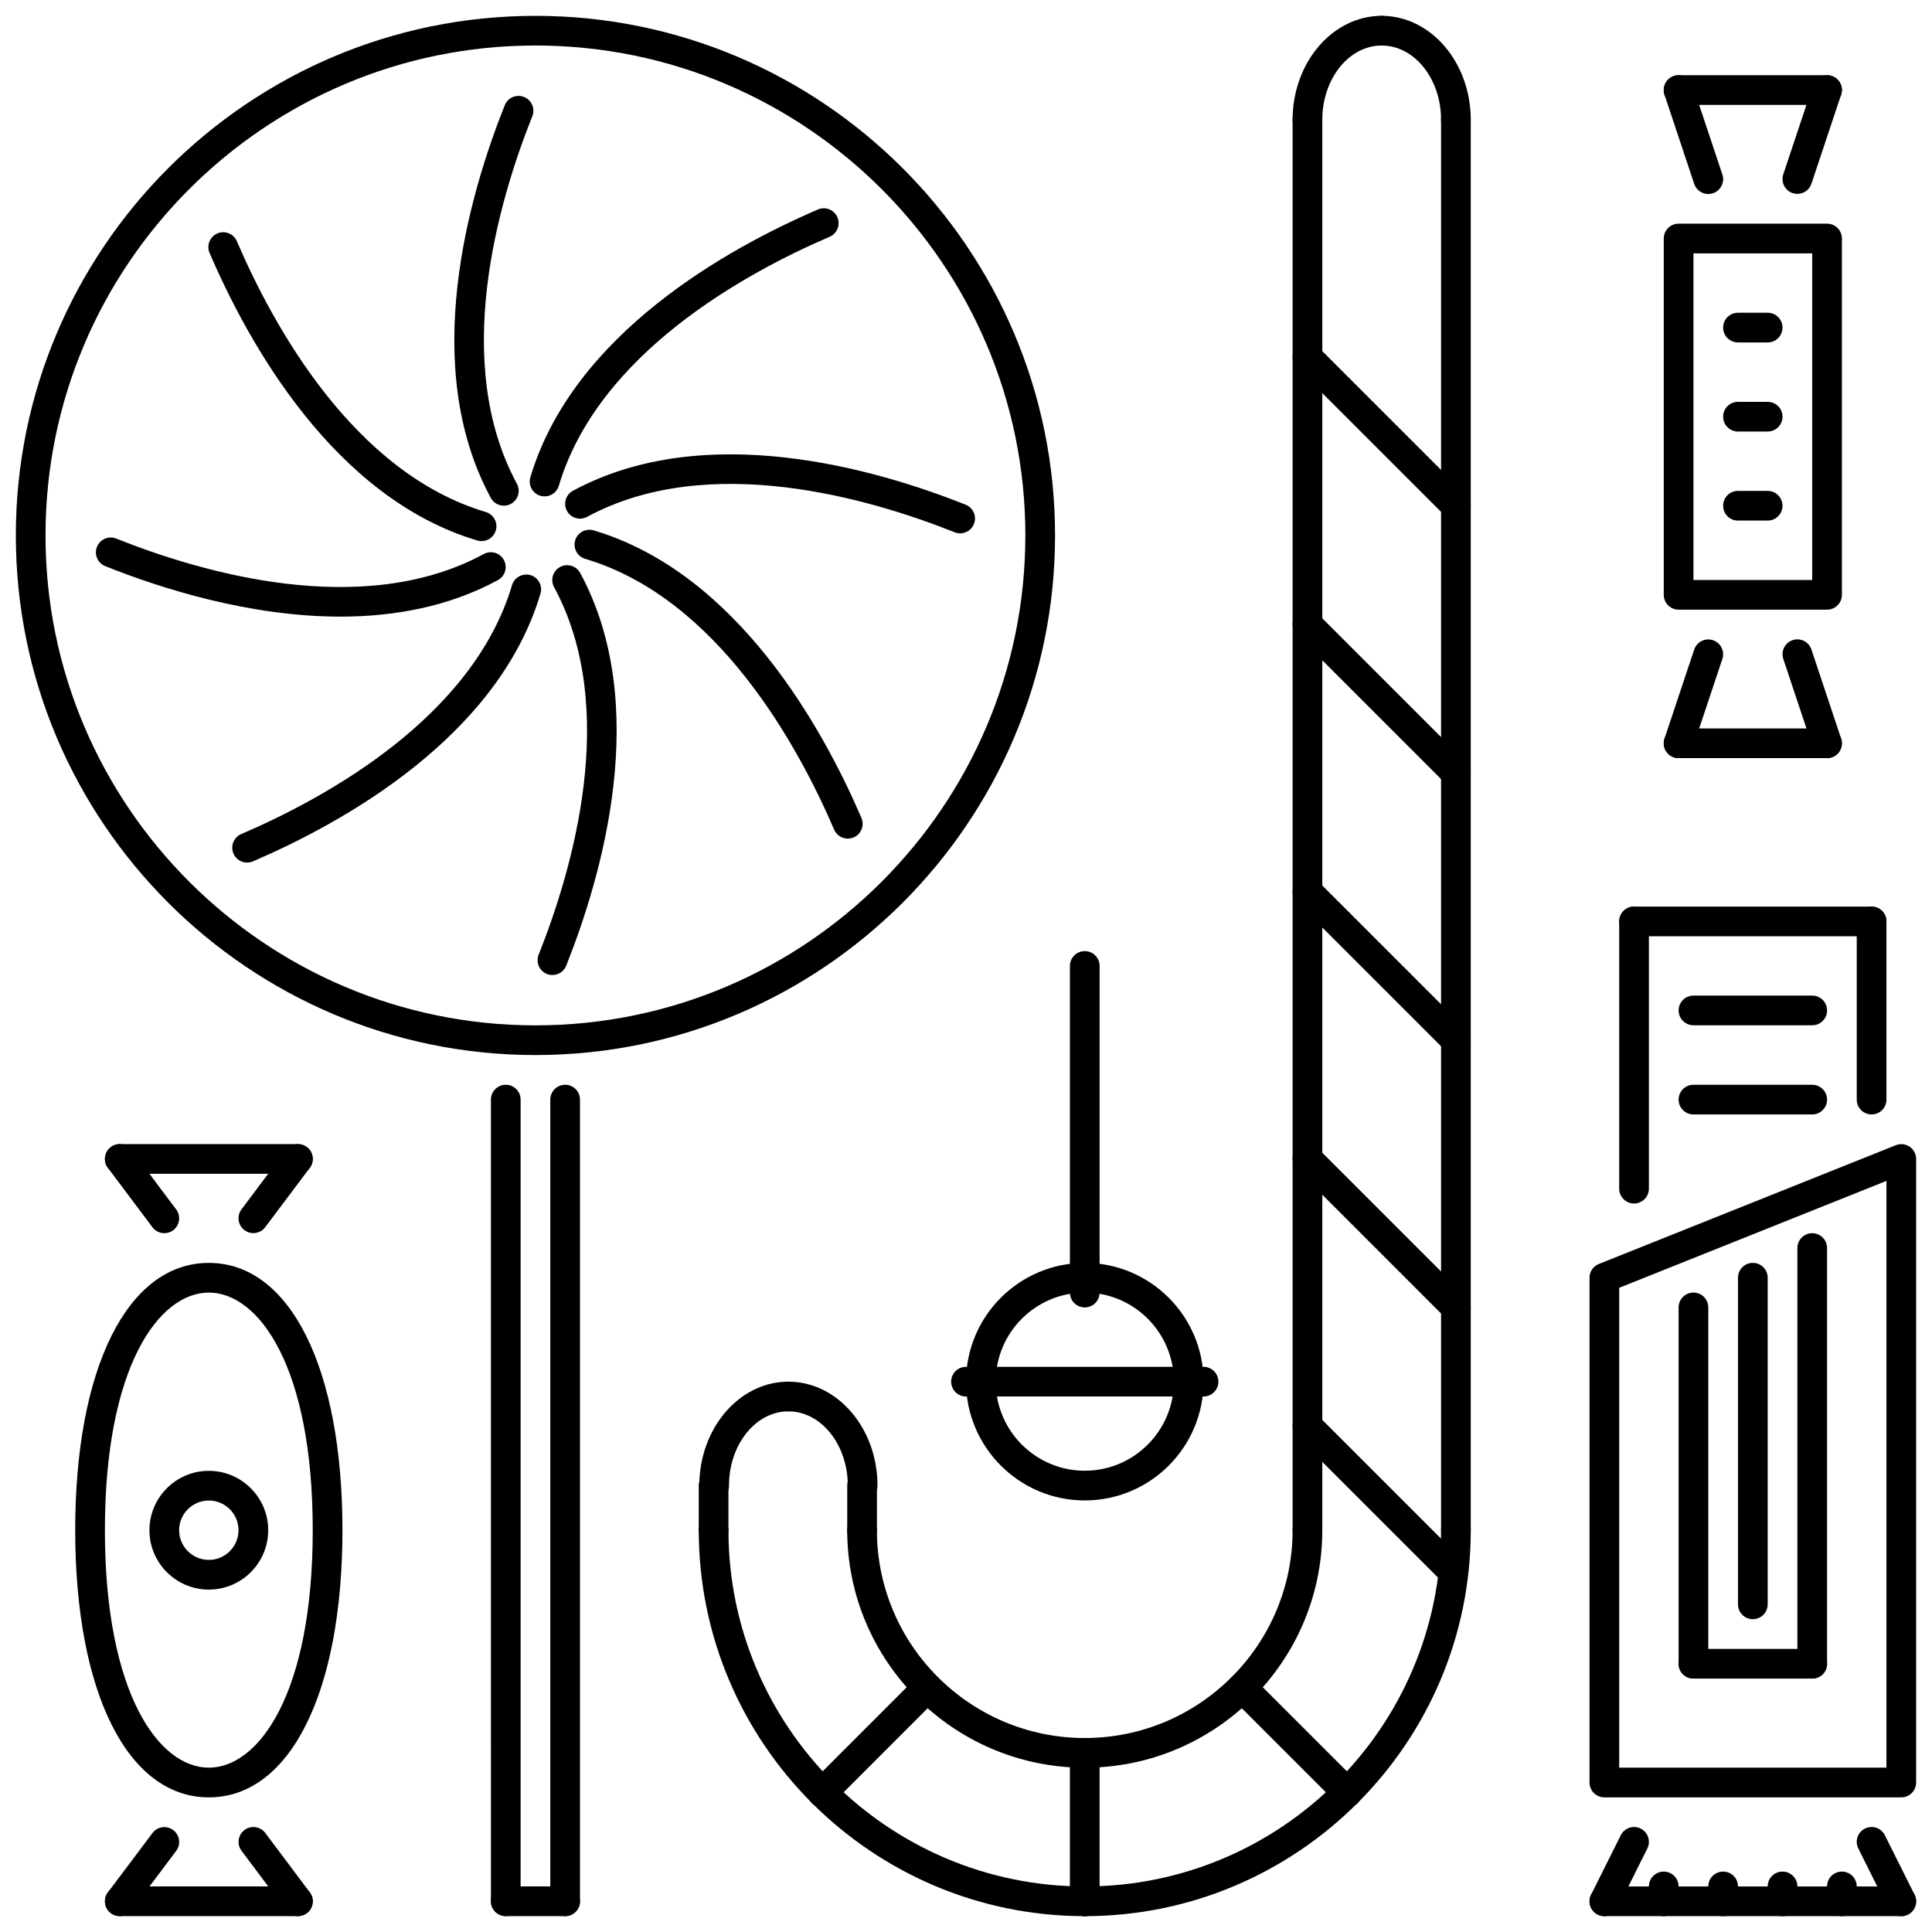
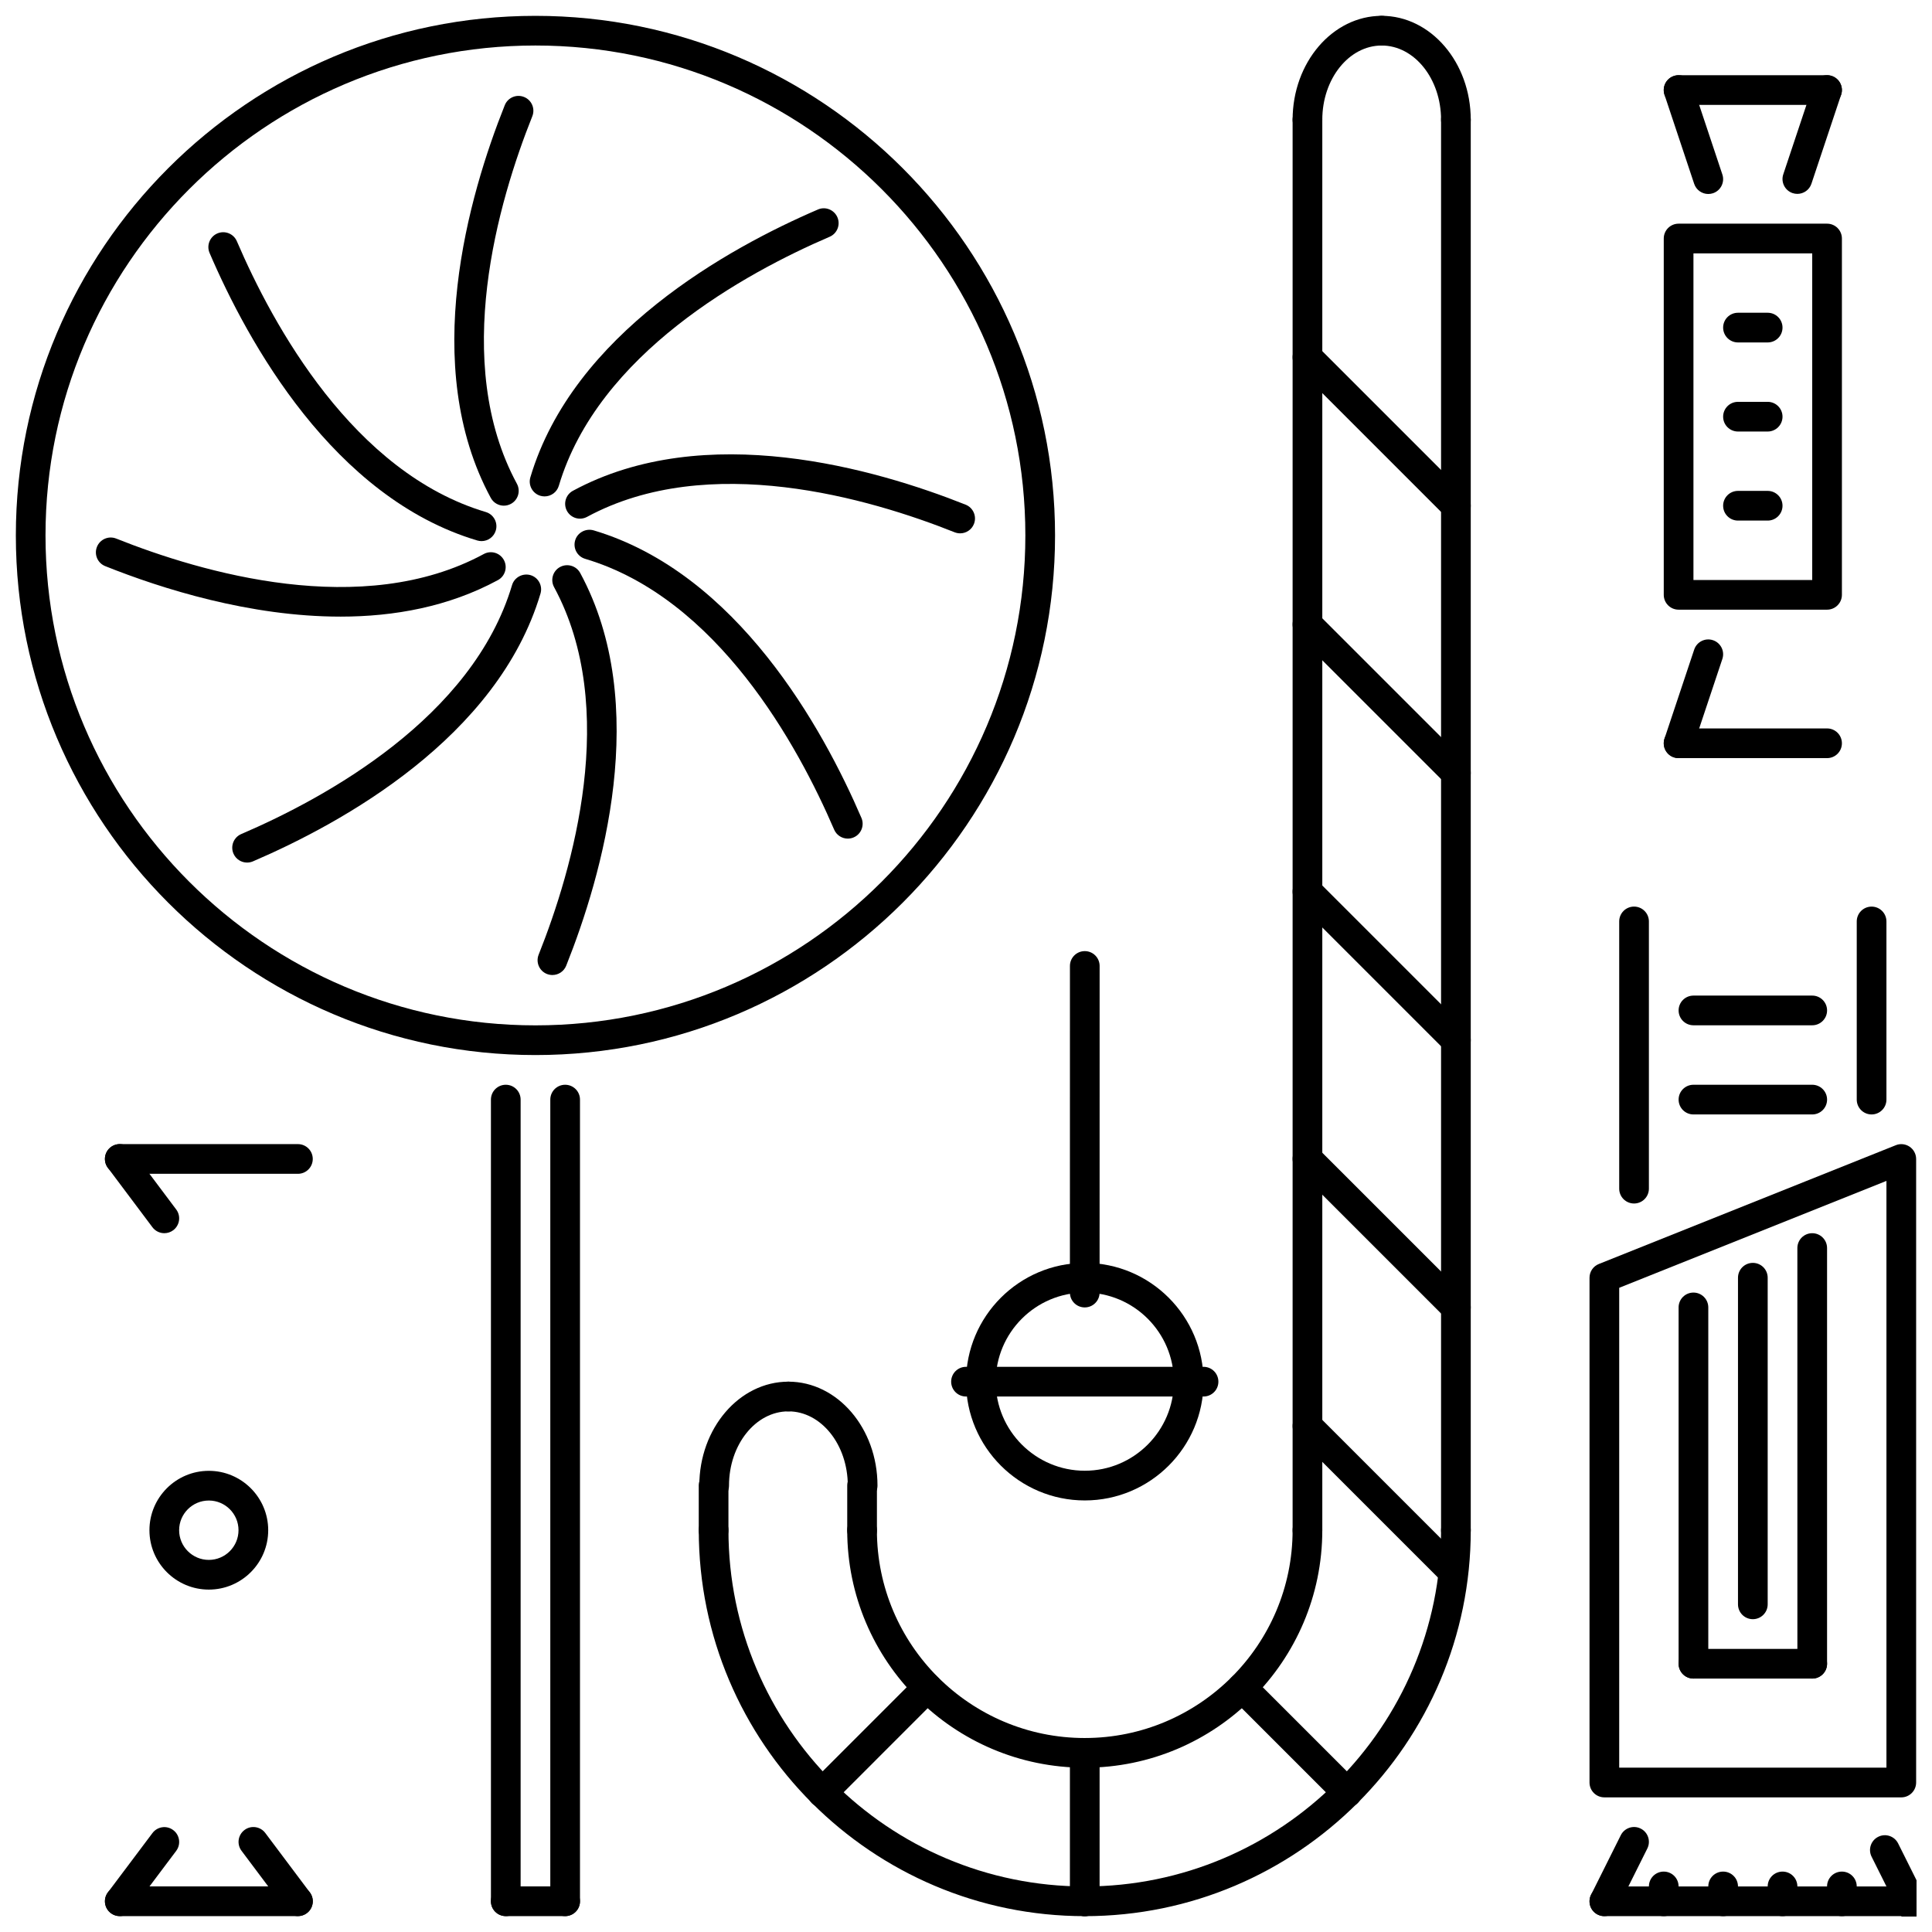
<svg xmlns="http://www.w3.org/2000/svg" width="800px" height="800px" version="1.1" viewBox="144 144 512 512">
  <defs>
    <clipPath id="t">
      <path d="m148.09 148.09h275.91v275.91h-275.91z" />
    </clipPath>
    <clipPath id="i">
      <path d="m289 431h9v220.9h-9z" />
    </clipPath>
    <clipPath id="g">
      <path d="m274 431h8v220.9h-8z" />
    </clipPath>
    <clipPath id="f">
      <path d="m274 643h24v8.902h-24z" />
    </clipPath>
    <clipPath id="e">
      <path d="m329 545h107v106.9h-107z" />
    </clipPath>
    <clipPath id="d">
      <path d="m427 545h107v106.9h-107z" />
    </clipPath>
    <clipPath id="c">
      <path d="m486 148.09h29v31.906h-29z" />
    </clipPath>
    <clipPath id="b">
      <path d="m506 148.09h28v31.906h-28z" />
    </clipPath>
    <clipPath id="a">
      <path d="m427 604h9v47.902h-9z" />
    </clipPath>
    <clipPath id="s">
      <path d="m207 628h20v23.902h-20z" />
    </clipPath>
    <clipPath id="r">
      <path d="m171 643h56v8.902h-56z" />
    </clipPath>
    <clipPath id="q">
      <path d="m171 628h21v23.902h-21z" />
    </clipPath>
    <clipPath id="p">
      <path d="m565 447h86.902v174h-86.902z" />
    </clipPath>
    <clipPath id="o">
      <path d="m565 628h16v23.902h-16z" />
    </clipPath>
    <clipPath id="n">
      <path d="m565 643h86.902v8.902h-86.902z" />
    </clipPath>
    <clipPath id="m">
      <path d="m636 628h15.902v23.902h-15.902z" />
    </clipPath>
    <clipPath id="l">
      <path d="m580 639h9v12.902h-9z" />
    </clipPath>
    <clipPath id="k">
      <path d="m596 639h9v12.902h-9z" />
    </clipPath>
    <clipPath id="j">
      <path d="m612 639h9v12.902h-9z" />
    </clipPath>
    <clipPath id="h">
      <path d="m628 639h9v12.902h-9z" />
    </clipPath>
  </defs>
  <g clip-path="url(#t)">
    <path d="m285.9 423.6c-75.93 0-137.7-61.773-137.7-137.7 0-75.93 61.773-137.7 137.7-137.7 75.926 0 137.7 61.773 137.7 137.7 0 75.93-61.777 137.7-137.7 137.7zm0-267.54c-71.59 0-129.84 58.246-129.84 129.83 0 71.586 58.242 129.84 129.84 129.84 71.59 0 129.83-58.246 129.83-129.84 0-71.586-58.242-129.83-129.83-129.83z" />
  </g>
  <g clip-path="url(#i)">
    <path d="m293.77 651.79c-2.176 0-3.934-1.758-3.934-3.934v-212.45c0-2.176 1.758-3.934 3.934-3.934s3.934 1.762 3.934 3.934v212.46c0 2.172-1.758 3.93-3.934 3.93z" />
  </g>
  <g clip-path="url(#g)">
    <path d="m278.04 651.79c-2.176 0-3.934-1.758-3.934-3.934l-0.004-212.45c0-2.176 1.758-3.934 3.934-3.934s3.934 1.762 3.934 3.934v212.46c0.004 2.172-1.758 3.93-3.93 3.93z" />
  </g>
  <g clip-path="url(#f)">
    <path d="m293.77 651.79h-15.738c-2.176 0-3.934-1.758-3.934-3.934s1.758-3.934 3.934-3.934h15.738c2.176 0 3.934 1.758 3.934 3.934s-1.758 3.934-3.934 3.934z" />
  </g>
  <path d="m277.53 278.01c-1.398 0-2.75-0.746-3.465-2.059-18.953-35.031-5.816-80.23 3.699-104.06 0.805-2.019 3.086-3.004 5.113-2.191 2.016 0.801 3 3.09 2.191 5.109-9.004 22.547-21.516 65.184-4.082 97.391 1.031 1.914 0.324 4.305-1.59 5.332-0.598 0.32-1.238 0.477-1.867 0.477z" />
  <path d="m290.4 402.39c-0.488 0-0.98-0.094-1.461-0.277-2.016-0.805-3-3.094-2.191-5.117 9-22.562 21.508-65.227 4.086-97.406-1.031-1.914-0.32-4.305 1.59-5.332 1.914-1.027 4.293-0.324 5.332 1.582 18.941 35.012 5.809 80.23-3.703 104.07-0.613 1.543-2.094 2.477-3.652 2.477z" />
  <path d="m271.62 287.4c-0.367 0-0.75-0.055-1.121-0.16-38.172-11.367-60.844-52.621-70.961-76.207-0.855-1.996 0.07-4.312 2.062-5.172 2.012-0.859 4.316 0.078 5.168 2.066 9.574 22.316 30.875 61.312 65.973 71.766 2.082 0.621 3.269 2.812 2.648 4.894-0.508 1.703-2.07 2.812-3.769 2.812z" />
  <path d="m368.67 366.24c-1.52 0-2.973-0.891-3.613-2.383-9.598-22.324-30.938-61.336-65.988-71.762-2.082-0.621-3.269-2.812-2.648-4.894 0.617-2.074 2.805-3.242 4.891-2.652 38.125 11.348 60.832 52.613 70.977 76.207 0.855 1.996-0.066 4.312-2.062 5.164-0.504 0.219-1.035 0.32-1.555 0.32z" />
  <path d="m234.21 307.41c-23.992 0-47.367-7.402-62.324-13.379-2.016-0.801-3-3.09-2.191-5.109 0.805-2.019 3.102-3.004 5.113-2.191 22.555 9.004 65.199 21.523 97.395 4.094 1.918-1.047 4.297-0.324 5.332 1.582 1.035 1.914 0.324 4.305-1.59 5.332-13.039 7.059-27.5 9.672-41.734 9.672z" />
  <path d="m398.45 285.34c-0.488 0-0.98-0.094-1.457-0.277-22.566-9-65.23-21.492-97.414-4.09-1.922 1.039-4.297 0.324-5.332-1.582-1.035-1.914-0.324-4.305 1.59-5.332 35.004-18.926 80.223-5.809 104.07 3.688 2.019 0.805 3.004 3.094 2.195 5.117-0.613 1.539-2.09 2.477-3.652 2.477z" />
  <path d="m209.48 372.59c-1.523 0-2.977-0.891-3.613-2.383-0.855-1.996 0.066-4.312 2.062-5.172 22.32-9.574 61.316-30.875 71.766-65.969 0.617-2.074 2.816-3.242 4.891-2.652 2.082 0.621 3.269 2.812 2.648 4.894-11.367 38.168-52.621 60.844-76.203 70.965-0.504 0.215-1.031 0.316-1.551 0.316z" />
  <path d="m288.32 275.55c-0.367 0-0.75-0.055-1.121-0.16-2.082-0.621-3.269-2.812-2.648-4.894 11.352-38.129 52.613-60.836 76.203-70.973 1.98-0.875 4.309 0.062 5.168 2.059 0.855 1.996-0.066 4.312-2.062 5.164-22.32 9.598-61.324 30.938-71.766 65.992-0.508 1.707-2.074 2.812-3.773 2.812z" />
  <path d="m431.47 612.46c-34.711 0-62.949-28.23-62.949-62.941 0-2.176 1.762-3.934 3.934-3.934 2.176 0 3.934 1.758 3.934 3.934 0 30.367 24.707 55.074 55.082 55.074 2.176 0 3.934 1.758 3.934 3.934 0 2.176-1.758 3.934-3.934 3.934z" />
  <path d="m431.48 612.46c-2.176 0-3.934-1.762-3.934-3.934 0-2.176 1.758-3.934 3.934-3.934 30.367 0 55.074-24.703 55.074-55.074 0-2.176 1.758-3.934 3.934-3.934s3.934 1.758 3.934 3.934c0 34.711-28.238 62.941-62.941 62.941z" />
  <g clip-path="url(#e)">
    <path d="m431.47 651.8c-56.406 0-102.29-45.883-102.29-102.28 0-2.176 1.758-3.934 3.934-3.934s3.934 1.762 3.934 3.934c0 52.062 42.359 94.41 94.426 94.41 2.176 0 3.934 1.758 3.934 3.934 0 2.176-1.758 3.934-3.934 3.934z" />
  </g>
  <g clip-path="url(#d)">
    <path d="m431.48 651.8c-2.176 0-3.934-1.758-3.934-3.934 0-2.176 1.758-3.934 3.934-3.934 52.062 0 94.418-42.348 94.418-94.41 0-2.176 1.762-3.934 3.934-3.934 2.176 0 3.934 1.762 3.934 3.934 0 56.395-45.891 102.28-102.29 102.28z" />
  </g>
  <path d="m490.49 553.45c-2.176 0-3.934-1.758-3.934-3.934v-373.79c0-2.176 1.758-3.934 3.934-3.934s3.934 1.758 3.934 3.934v373.79c0 2.172-1.758 3.93-3.934 3.93z" />
  <path d="m529.83 553.46c-2.176 0-3.934-1.758-3.934-3.934v-373.79c0-2.176 1.762-3.934 3.934-3.934 2.176 0 3.934 1.758 3.934 3.934v373.79c0 2.176-1.758 3.934-3.934 3.934z" />
  <g clip-path="url(#c)">
    <path d="m490.49 179.67c-2.176 0-3.934-1.762-3.934-3.934 0-15.184 10.59-27.539 23.605-27.539 2.176 0 3.934 1.762 3.934 3.934 0 2.176-1.762 3.934-3.934 3.934-8.684 0-15.738 8.82-15.738 19.672 0 2.172-1.758 3.934-3.934 3.934z" />
  </g>
  <g clip-path="url(#b)">
    <path d="m529.83 179.67c-2.176 0-3.934-1.762-3.934-3.934 0-10.852-7.062-19.672-15.738-19.672-2.176 0-3.934-1.758-3.934-3.934 0-2.176 1.758-3.934 3.934-3.934 13.016 0 23.605 12.355 23.605 27.539 0 2.172-1.758 3.934-3.934 3.934z" />
  </g>
  <path d="m333.26 541.63c-2.176 0-3.934-1.758-3.934-3.934 0-15.184 10.59-27.539 23.605-27.539 2.176 0 3.934 1.758 3.934 3.934 0 2.176-1.762 3.934-3.934 3.934-8.68 0-15.738 8.82-15.738 19.672 0 2.172-1.762 3.934-3.934 3.934z" />
  <path d="m372.61 541.63c-2.176 0-3.934-1.758-3.934-3.934 0-10.852-7.059-19.672-15.738-19.672-2.176 0-3.934-1.758-3.934-3.934 0-2.176 1.758-3.934 3.934-3.934 13.016 0 23.605 12.355 23.605 27.539 0 2.172-1.762 3.934-3.934 3.934z" />
  <path d="m333.11 553.46c-2.176 0-3.934-1.758-3.934-3.934v-11.832c0-2.176 1.758-3.934 3.934-3.934s3.934 1.758 3.934 3.934v11.832c0 2.176-1.758 3.934-3.934 3.934z" />
  <path d="m372.46 553.46c-2.176 0-3.934-1.758-3.934-3.934v-11.832c0-2.176 1.762-3.934 3.934-3.934 2.176 0 3.934 1.758 3.934 3.934v11.832c0 2.176-1.758 3.934-3.934 3.934z" />
  <path d="m529.83 281.96c-1.008 0-2.012-0.383-2.781-1.152l-39.344-39.344c-1.535-1.535-1.535-4.027 0-5.562 1.535-1.535 4.027-1.535 5.562 0l39.344 39.344c1.535 1.535 1.535 4.027 0 5.562-0.77 0.766-1.773 1.152-2.781 1.152z" />
  <path d="m529.83 352.76c-1.008 0-2.012-0.383-2.781-1.152l-39.344-39.344c-1.535-1.535-1.535-4.027 0-5.562 1.535-1.535 4.027-1.535 5.562 0l39.344 39.344c1.535 1.535 1.535 4.027 0 5.562-0.77 0.77-1.773 1.152-2.781 1.152z" />
  <path d="m529.83 423.57c-1.008 0-2.012-0.383-2.781-1.152l-39.344-39.344c-1.535-1.535-1.535-4.027 0-5.562 1.535-1.535 4.027-1.535 5.562 0l39.344 39.344c1.535 1.535 1.535 4.027 0 5.562-0.77 0.77-1.773 1.152-2.781 1.152z" />
  <path d="m529.83 494.39c-1.008 0-2.012-0.383-2.781-1.152l-39.344-39.344c-1.535-1.535-1.535-4.027 0-5.562 1.535-1.535 4.027-1.535 5.562 0l39.344 39.344c1.535 1.535 1.535 4.027 0 5.562-0.77 0.766-1.773 1.152-2.781 1.152z" />
  <path d="m529.01 564.37c-1.004 0-2.012-0.383-2.781-1.152l-38.52-38.52c-1.535-1.535-1.535-4.027 0-5.562 1.535-1.535 4.027-1.535 5.562 0l38.52 38.52c1.535 1.535 1.535 4.027 0 5.562-0.766 0.766-1.773 1.152-2.781 1.152z" />
  <g clip-path="url(#a)">
    <path d="m431.47 651.8c-2.176 0-3.934-1.758-3.934-3.934v-39.344c0-2.176 1.758-3.934 3.934-3.934 2.176 0 3.934 1.758 3.934 3.934v39.344c0 2.176-1.758 3.934-3.934 3.934z" />
  </g>
  <path d="m501.02 623c-1.004 0-2.012-0.383-2.781-1.152l-27.824-27.824c-1.535-1.535-1.535-4.027 0-5.562s4.027-1.535 5.562 0l27.824 27.824c1.535 1.535 1.535 4.027 0 5.562-0.77 0.77-1.773 1.152-2.781 1.152z" />
  <path d="m361.92 623c-1.004 0-2.012-0.383-2.781-1.152-1.535-1.535-1.535-4.027 0-5.562l27.809-27.816c1.535-1.535 4.027-1.535 5.562 0 1.535 1.535 1.535 4.027 0 5.562l-27.809 27.816c-0.766 0.77-1.773 1.152-2.781 1.152z" />
  <path d="m628.19 305.57h-39.344c-2.176 0-3.934-1.762-3.934-3.934v-94.426c0-2.176 1.758-3.934 3.934-3.934h39.344c2.176 0 3.934 1.762 3.934 3.934v94.426c0 2.172-1.758 3.934-3.934 3.934zm-35.41-7.867h31.477v-86.559h-31.477z" />
  <path d="m596.71 195.41c-1.652 0-3.18-1.047-3.734-2.688l-7.867-23.605c-0.684-2.059 0.43-4.289 2.492-4.981 2.082-0.691 4.289 0.438 4.973 2.488l7.867 23.605c0.691 2.059-0.422 4.289-2.481 4.981-0.418 0.137-0.844 0.199-1.25 0.199z" />
  <path d="m628.19 171.8h-39.344c-2.176 0-3.934-1.758-3.934-3.934s1.758-3.934 3.934-3.934h39.344c2.176 0 3.934 1.762 3.934 3.934 0 2.176-1.758 3.934-3.934 3.934z" />
  <path d="m620.32 195.38c-0.414 0-0.836-0.062-1.246-0.199-2.066-0.691-3.176-2.922-2.488-4.981l7.867-23.582c0.684-2.059 2.91-3.18 4.981-2.488 2.059 0.691 3.176 2.918 2.481 4.981l-7.867 23.582c-0.543 1.648-2.082 2.688-3.727 2.688z" />
-   <path d="m628.19 344.91c-1.652 0-3.18-1.047-3.734-2.688l-7.867-23.605c-0.684-2.059 0.43-4.289 2.488-4.981 2.074-0.691 4.289 0.438 4.973 2.488l7.867 23.605c0.691 2.059-0.422 4.289-2.481 4.981-0.418 0.137-0.84 0.199-1.246 0.199z" />
  <path d="m628.19 344.91h-39.344c-2.176 0-3.934-1.758-3.934-3.934 0-2.176 1.758-3.934 3.934-3.934h39.344c2.176 0 3.934 1.758 3.934 3.934 0 2.176-1.758 3.934-3.934 3.934z" />
  <path d="m588.85 344.91c-0.414 0-0.84-0.062-1.246-0.199-2.07-0.691-3.176-2.918-2.492-4.981l7.867-23.582c0.691-2.066 2.922-3.18 4.981-2.488 2.059 0.691 3.176 2.922 2.481 4.981l-7.867 23.582c-0.543 1.648-2.078 2.688-3.723 2.688z" />
  <path d="m612.45 234.75h-7.867c-2.176 0-3.934-1.762-3.934-3.934 0-2.176 1.758-3.934 3.934-3.934h7.867c2.176 0 3.934 1.758 3.934 3.934s-1.758 3.934-3.934 3.934z" />
  <path d="m612.45 258.36h-7.867c-2.176 0-3.934-1.758-3.934-3.934s1.758-3.934 3.934-3.934h7.867c2.176 0 3.934 1.758 3.934 3.934 0 2.172-1.758 3.934-3.934 3.934z" />
  <path d="m612.45 281.96h-7.867c-2.176 0-3.934-1.758-3.934-3.934 0-2.176 1.758-3.934 3.934-3.934h7.867c2.176 0 3.934 1.762 3.934 3.934s-1.758 3.934-3.934 3.934z" />
  <path d="m187.55 470.81c-1.199 0-2.379-0.547-3.152-1.574l-11.805-15.738c-1.305-1.738-0.953-4.203 0.789-5.512 1.73-1.305 4.199-0.945 5.504 0.793l11.805 15.738c1.309 1.738 0.953 4.203-0.789 5.512-0.703 0.527-1.531 0.781-2.352 0.781z" />
  <path d="m222.95 455.07h-47.211c-2.176 0-3.934-1.758-3.934-3.934s1.762-3.934 3.934-3.934h47.211c2.176 0 3.934 1.758 3.934 3.934s-1.762 3.934-3.934 3.934z" />
-   <path d="m211.14 470.79c-0.82 0-1.652-0.254-2.359-0.793-1.738-1.301-2.086-3.766-0.785-5.504l11.801-15.715c1.309-1.738 3.777-2.106 5.512-0.785 1.738 1.301 2.086 3.766 0.785 5.504l-11.805 15.715c-0.77 1.035-1.953 1.578-3.148 1.578z" />
  <g clip-path="url(#s)">
    <path d="m222.96 651.79c-1.199 0-2.379-0.547-3.152-1.574l-11.801-15.738c-1.309-1.738-0.953-4.203 0.789-5.512 1.734-1.305 4.203-0.945 5.508 0.793l11.805 15.738c1.305 1.738 0.953 4.203-0.789 5.508-0.711 0.531-1.539 0.785-2.359 0.785z" />
  </g>
  <g clip-path="url(#r)">
    <path d="m222.95 651.79h-47.211c-2.176 0-3.934-1.758-3.934-3.934s1.762-3.934 3.934-3.934h47.211c2.176 0 3.934 1.758 3.934 3.934s-1.762 3.934-3.934 3.934z" />
  </g>
  <g clip-path="url(#q)">
    <path d="m175.74 651.79c-0.824 0-1.652-0.254-2.359-0.793-1.738-1.297-2.086-3.766-0.785-5.5l11.805-15.715c1.301-1.738 3.773-2.106 5.508-0.785 1.738 1.301 2.086 3.766 0.785 5.504l-11.805 15.715c-0.773 1.027-1.957 1.574-3.148 1.574z" />
  </g>
-   <path d="m199.34 620.32c-21.508 0-35.41-27.793-35.41-70.82 0-43.023 13.902-70.82 35.41-70.82s35.41 27.793 35.41 70.82c0 43.023-13.898 70.82-35.41 70.82zm0-133.77c-13.262 0-27.539 19.703-27.539 62.949s14.277 62.949 27.539 62.949 27.539-19.703 27.539-62.949c0.004-43.246-14.273-62.949-27.539-62.949z" />
  <path d="m199.34 565.26c-8.68 0-15.738-7.062-15.738-15.738s7.059-15.738 15.738-15.738 15.738 7.062 15.738 15.738-7.055 15.738-15.738 15.738zm0-23.605c-4.336 0-7.867 3.527-7.867 7.867 0 4.34 3.531 7.867 7.867 7.867s7.867-3.527 7.867-7.867c0.004-4.34-3.527-7.867-7.867-7.867z" />
  <path d="m431.47 490.48c-2.176 0-3.934-1.758-3.934-3.934l0.008-86.555c0-2.176 1.758-3.934 3.934-3.934s3.934 1.758 3.934 3.934l-0.008 86.555c0 2.176-1.766 3.934-3.934 3.934z" />
  <path d="m431.48 541.63c-17.359 0-31.473-14.117-31.473-31.473 0-17.359 14.117-31.473 31.473-31.473 17.352 0 31.473 14.117 31.473 31.473s-14.121 31.473-31.473 31.473zm0-55.082c-13.016 0-23.605 10.59-23.605 23.605s10.59 23.605 23.605 23.605 23.605-10.59 23.605-23.605-10.586-23.605-23.605-23.605z" />
  <path d="m462.95 514.09h-62.949c-2.176 0-3.934-1.758-3.934-3.934 0-2.176 1.762-3.934 3.934-3.934h62.949c2.176 0 3.934 1.758 3.934 3.934 0.004 2.176-1.758 3.934-3.934 3.934z" />
  <g clip-path="url(#p)">
    <path d="m647.86 620.32h-78.688c-2.176 0-3.934-1.758-3.934-3.934v-133.77c0-1.605 0.977-3.059 2.477-3.648l78.688-31.473c1.191-0.492 2.574-0.348 3.664 0.391 1.078 0.73 1.73 1.953 1.73 3.258v165.24c-0.004 2.176-1.762 3.938-3.938 3.938zm-74.754-7.871h70.82v-155.5l-70.82 28.332z" />
  </g>
  <g clip-path="url(#o)">
    <path d="m569.17 651.8c-0.594 0-1.191-0.133-1.754-0.414-1.945-0.969-2.734-3.336-1.758-5.277l7.867-15.754c0.969-1.938 3.328-2.742 5.277-1.762 1.945 0.969 2.727 3.336 1.758 5.277l-7.867 15.754c-0.688 1.379-2.078 2.176-3.523 2.176z" />
  </g>
  <g clip-path="url(#n)">
    <path d="m647.86 651.8h-78.688c-2.176 0-3.934-1.758-3.934-3.934 0-2.176 1.758-3.934 3.934-3.934h78.688c2.176 0 3.934 1.758 3.934 3.934 0 2.176-1.758 3.934-3.934 3.934z" />
  </g>
  <g clip-path="url(#m)">
-     <path d="m647.86 651.8c-1.445 0-2.836-0.801-3.519-2.176l-7.867-15.754c-0.977-1.945-0.184-4.312 1.758-5.277 1.945-0.984 4.312-0.176 5.277 1.762l7.867 15.754c0.969 1.945 0.184 4.312-1.762 5.277-0.562 0.285-1.164 0.414-1.754 0.414z" />
+     <path d="m647.86 651.8l-7.867-15.754c-0.977-1.945-0.184-4.312 1.758-5.277 1.945-0.984 4.312-0.176 5.277 1.762l7.867 15.754c0.969 1.945 0.184 4.312-1.762 5.277-0.562 0.285-1.164 0.414-1.754 0.414z" />
  </g>
  <path d="m577.04 462.94c-2.176 0-3.934-1.758-3.934-3.934v-70.816c0-2.176 1.758-3.934 3.934-3.934s3.934 1.762 3.934 3.934v70.816c0 2.176-1.758 3.934-3.934 3.934z" />
  <path d="m639.99 439.34c-2.172 0-3.934-1.758-3.934-3.934v-47.211c0-2.176 1.762-3.934 3.934-3.934 2.176 0 3.934 1.762 3.934 3.934v47.211c0.004 2.172-1.758 3.934-3.934 3.934z" />
-   <path d="m639.99 392.12h-62.949c-2.176 0-3.934-1.762-3.934-3.934 0-2.176 1.758-3.934 3.934-3.934h62.949c2.176 0 3.934 1.762 3.934 3.934 0.004 2.176-1.758 3.934-3.934 3.934z" />
  <path d="m624.26 415.71h-31.477c-2.176 0-3.934-1.762-3.934-3.934 0-2.176 1.758-3.934 3.934-3.934h31.477c2.172 0 3.934 1.758 3.934 3.934 0 2.172-1.762 3.934-3.934 3.934z" />
  <path d="m624.26 439.34h-31.477c-2.176 0-3.934-1.758-3.934-3.934 0-2.176 1.758-3.934 3.934-3.934h31.477c2.172 0 3.934 1.762 3.934 3.934s-1.762 3.934-3.934 3.934z" />
  <path d="m592.78 588.84c-2.176 0-3.934-1.762-3.934-3.934v-94.426c0-2.176 1.758-3.934 3.934-3.934s3.934 1.762 3.934 3.934v94.426c0 2.176-1.758 3.934-3.934 3.934z" />
  <path d="m624.26 588.84h-31.477c-2.176 0-3.934-1.762-3.934-3.934 0-2.176 1.758-3.934 3.934-3.934h31.477c2.172 0 3.934 1.758 3.934 3.934s-1.762 3.934-3.934 3.934z" />
  <path d="m624.26 588.84c-2.176 0-3.934-1.762-3.934-3.934l-0.004-110.16c0-2.176 1.758-3.934 3.934-3.934 2.172 0 3.934 1.758 3.934 3.934v110.16c0.004 2.176-1.758 3.934-3.93 3.934z" />
  <path d="m608.52 573.1c-2.176 0-3.934-1.758-3.934-3.934v-86.555c0-2.176 1.758-3.934 3.934-3.934s3.934 1.758 3.934 3.934v86.555c0 2.176-1.758 3.934-3.934 3.934z" />
  <g clip-path="url(#l)">
    <path d="m584.91 651.8c-2.176 0-3.934-1.758-3.934-3.934v-3.941c0-2.176 1.762-3.934 3.934-3.934 2.176 0 3.934 1.758 3.934 3.934v3.941c0 2.176-1.758 3.934-3.934 3.934z" />
  </g>
  <g clip-path="url(#k)">
    <path d="m600.65 651.8c-2.176 0-3.934-1.758-3.934-3.934v-3.941c0-2.176 1.758-3.934 3.934-3.934 2.176 0 3.934 1.758 3.934 3.934v3.941c0 2.176-1.762 3.934-3.934 3.934z" />
  </g>
  <g clip-path="url(#j)">
    <path d="m616.39 651.8c-2.176 0-3.934-1.758-3.934-3.934v-3.941c0-2.176 1.758-3.934 3.934-3.934s3.934 1.758 3.934 3.934v3.941c0 2.176-1.758 3.934-3.934 3.934z" />
  </g>
  <g clip-path="url(#h)">
    <path d="m632.12 651.8c-2.176 0-3.934-1.758-3.934-3.934v-3.941c0-2.176 1.758-3.934 3.934-3.934s3.934 1.758 3.934 3.934v3.941c0 2.176-1.758 3.934-3.934 3.934z" />
  </g>
</svg>